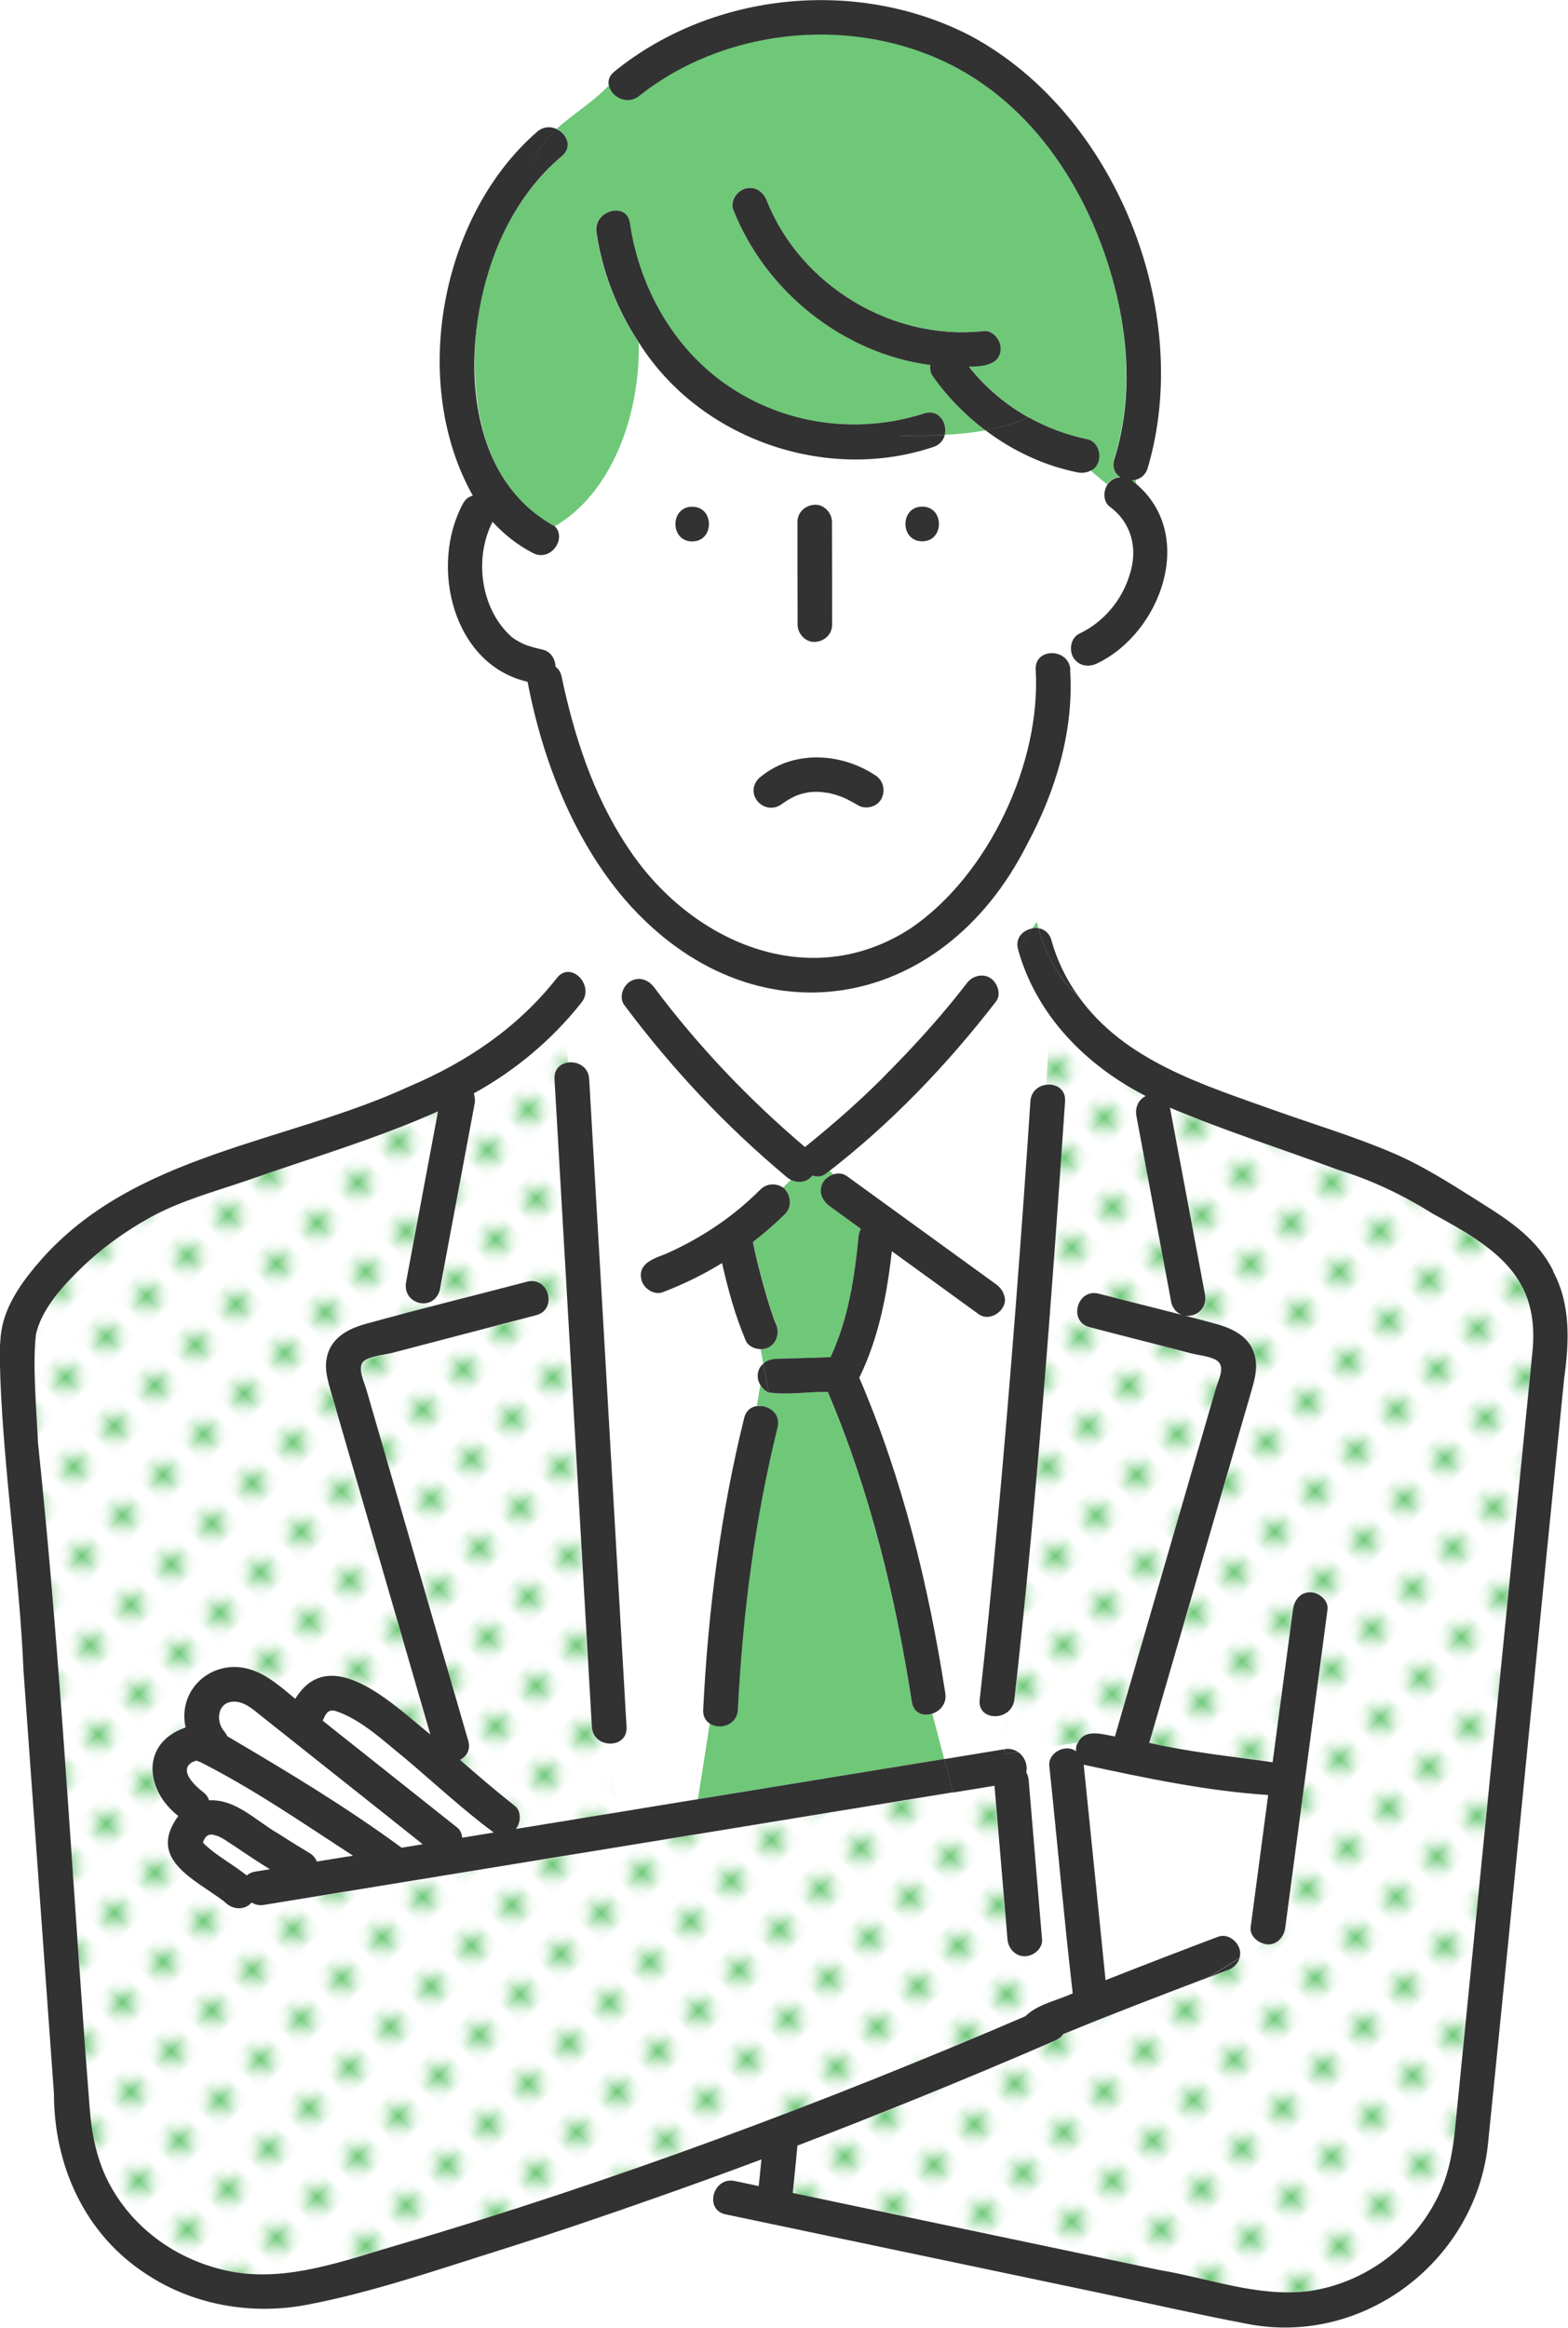
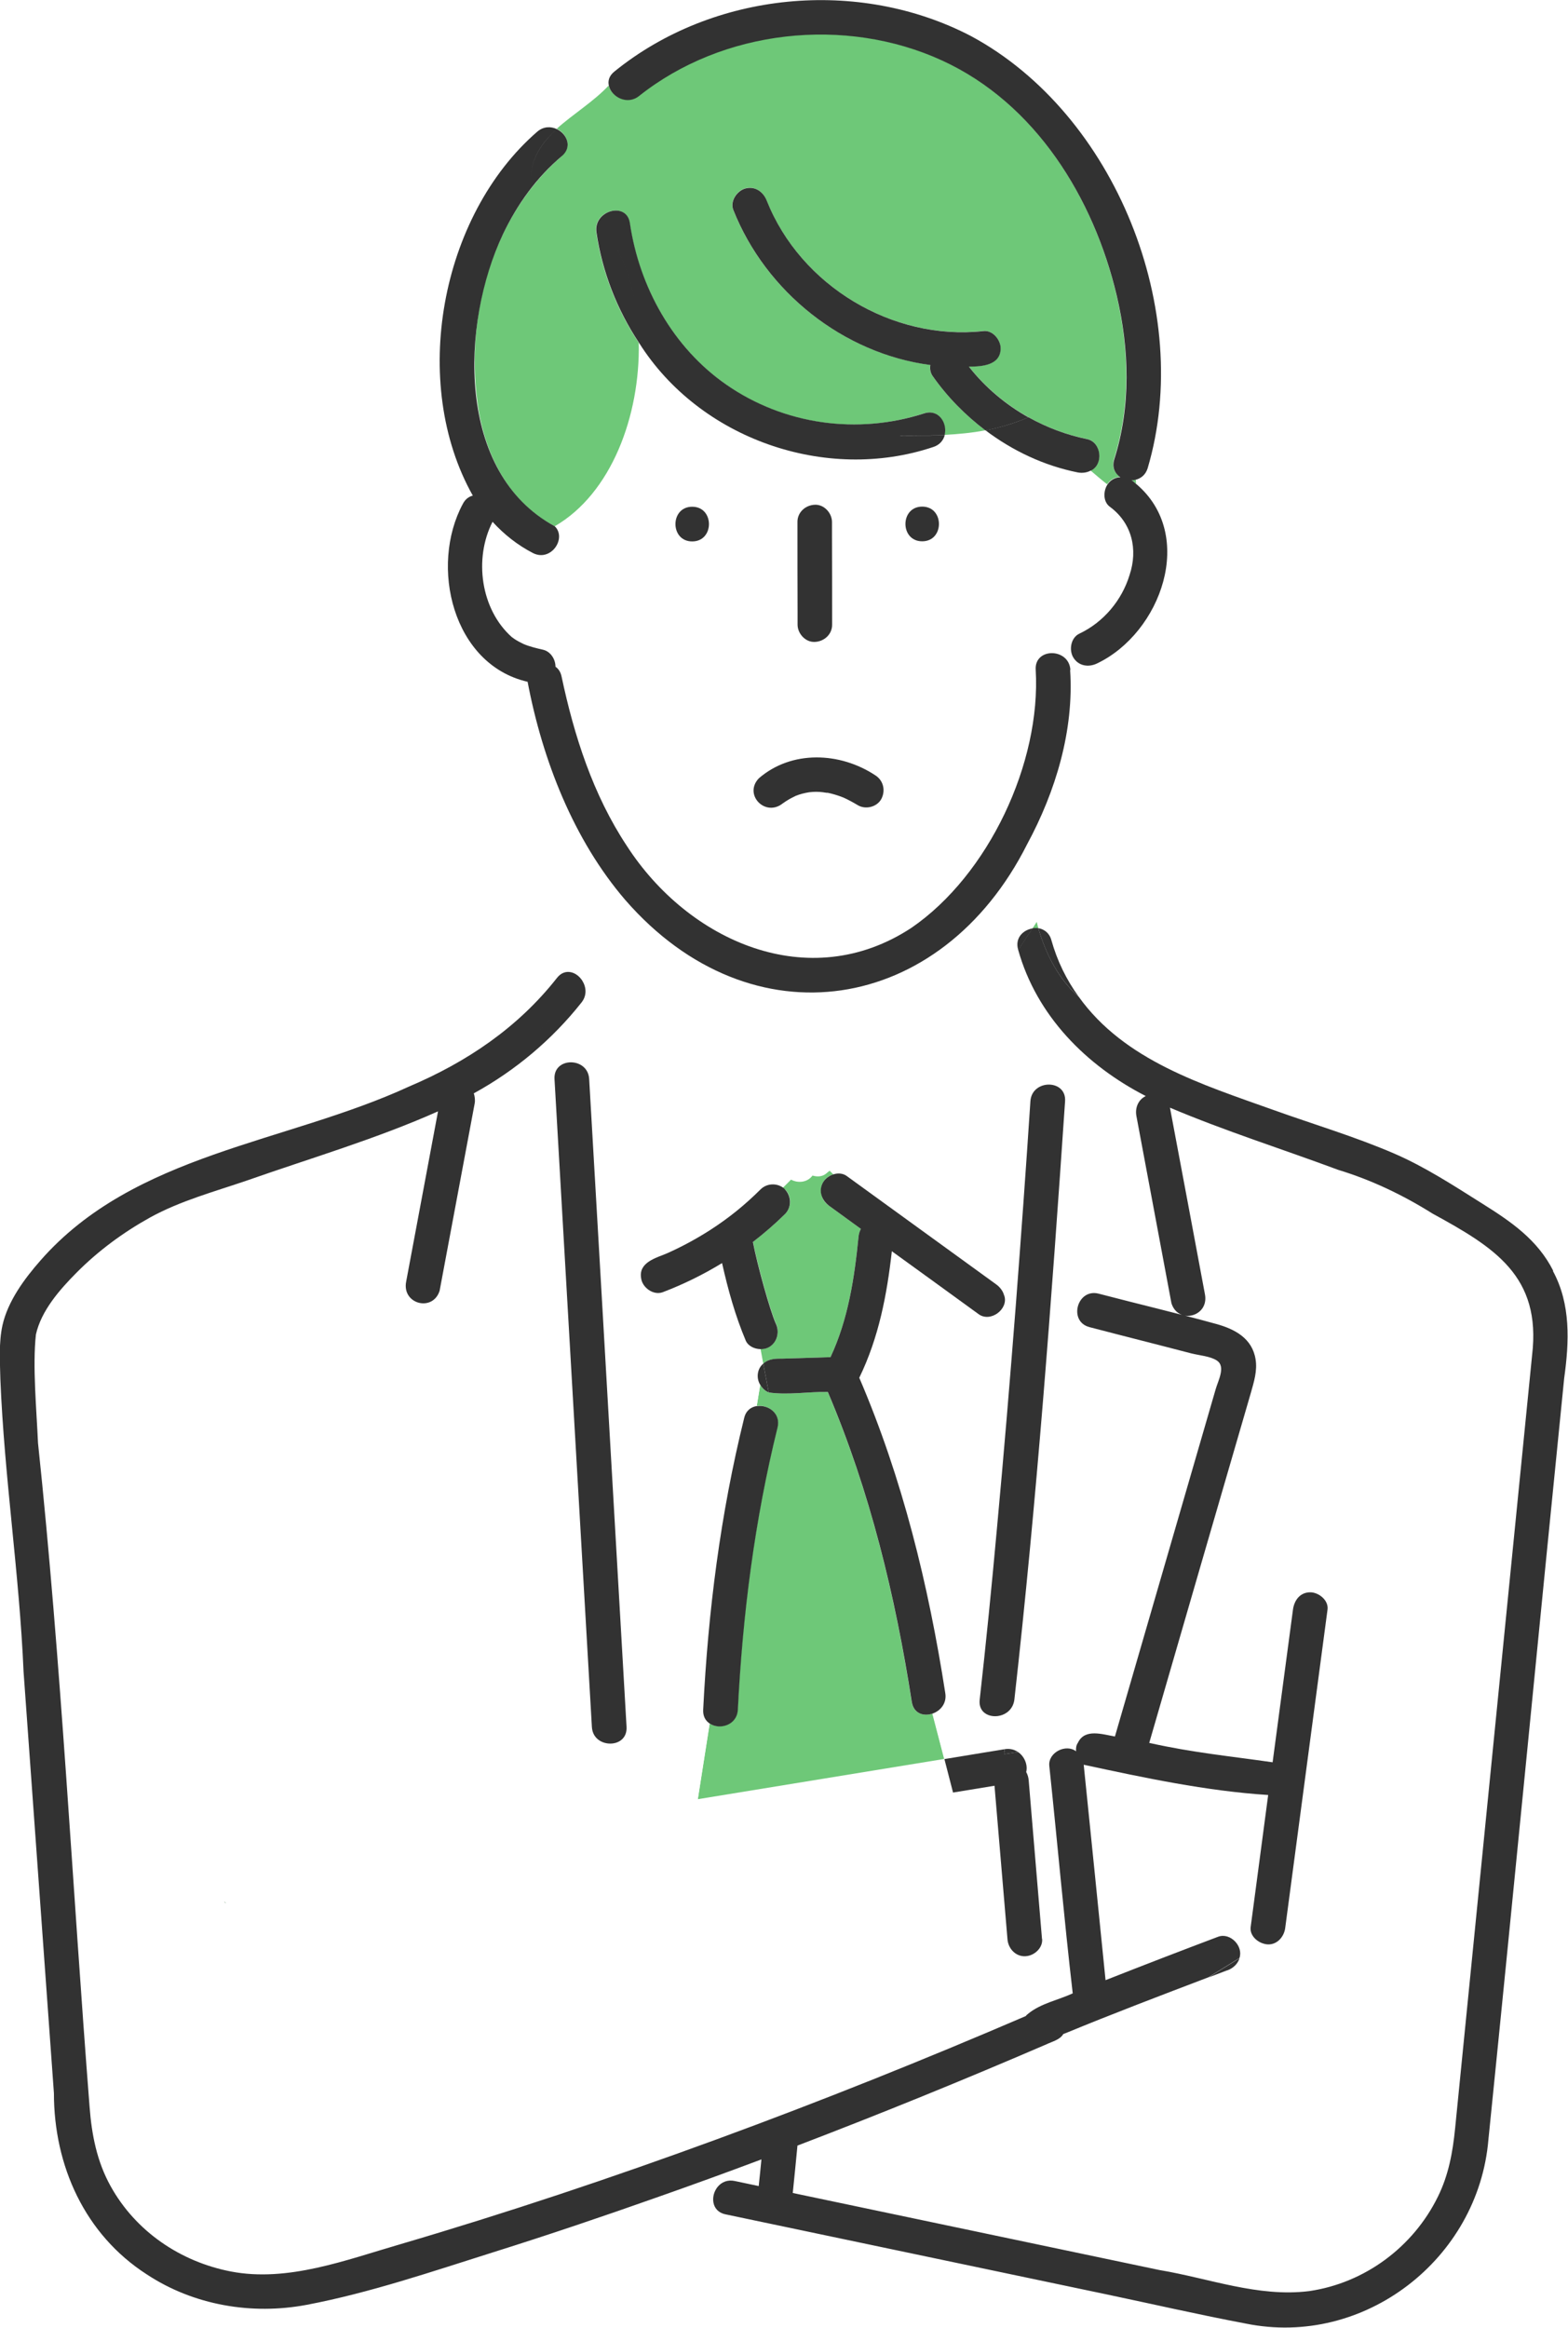
<svg xmlns="http://www.w3.org/2000/svg" id="Layer_2" data-name="Layer 2" viewBox="0 0 127.08 188.57">
  <defs>
    <style>
      .cls-1 {
        fill: #fff;
      }

      .cls-2 {
        fill: #6ec878;
      }

      .cls-3 {
        fill: none;
      }

      .cls-4 {
        fill: url(#_新規パターン_2);
      }

      .cls-5 {
        fill: #323232;
      }
    </style>
    <pattern id="_新規パターン_2" data-name="新規パターン 2" x="0" y="0" width="4.98" height="5.18" patternTransform="translate(2026.13 -2954.21) rotate(-45) scale(.93)" patternUnits="userSpaceOnUse" viewBox="0 0 4.98 5.18">
      <g>
        <rect class="cls-3" x="0" width="4.98" height="5.18" />
-         <rect class="cls-1" x="0" y="0" width="4.98" height="5.18" />
-         <circle class="cls-2" cx="2.49" cy="2.59" r="1.06" />
      </g>
    </pattern>
  </defs>
  <g id="_ガイド" data-name="ガイド">
    <g>
      <path class="cls-1" d="M28.55,150.27c-4.04-2.62-8.03-5.37-12.33-7.55-.1-.04-.23-.06-.32-.12-.01,0-.02.01-.06.02.24-.05-.25.13-.18.08-1.29.67.18,1.99.87,2.51.23.19.35.4.42.62,2.18-.11,3.8,1.66,5.57,2.67.86.55,1.72,1.09,2.59,1.61.27.16.46.41.58.68l2.93-.48s-.05-.03-.07-.05Z" />
      <polygon class="cls-2" points="18.16 154.03 18.17 154.04 18.17 154.05 18.16 154.03" />
      <path class="cls-1" d="M29.28,141.88c2.6,2.06,5.19,4.12,7.79,6.18.25.2.37.5.4.82.85-.14,1.7-.28,2.55-.42-2.51-1.86-4.81-4.01-7.2-6.03-1.73-1.39-3.58-3.17-5.69-3.84-.58-.09-.72.27-.97.81,1.04.83,2.09,1.66,3.13,2.48Z" />
      <path class="cls-1" d="M21.16,150.97c-.97-.6-1.9-1.27-2.86-1.89-.43-.27-.63-.36-1.08-.46-.07,0-.18,0-.21,0,0,0,0,0,.01,0-.02,0-.09.03-.13.04-.03.02-.08.04-.1.06-.04.04-.09.09-.13.13-.04.04-.09.16-.14.23-.03.07-.04.12-.06.19.24.26.51.48.79.7.89.69,1.87,1.25,2.76,1.96.47-.42,1.29-.36,1.89-.51-.24-.15-.49-.3-.73-.45Z" />
      <path class="cls-2" d="M18.23,154.09s-.04-.03-.06-.04c.02.03.08.07.13.11.02,0,.03,0-.07-.07Z" />
      <path class="cls-2" d="M16.65,148.84c.1-.11.04-.05,0,0h0Z" />
      <path class="cls-1" d="M18.42,140.65c4.82,2.83,9.64,5.73,14.13,9.03.57-.09,1.14-.19,1.71-.28-4.45-3.54-8.91-7.06-13.36-10.61-.63-.53-1.46-1.12-2.33-.89-1.01.27-1,1.68-.4,2.35.12.13.19.26.25.4Z" />
      <path class="cls-2" d="M84.15,75.19c-.05-.17-.08-.35-.13-.53l-.35.54c.16-.03.32-.04.48-.01Z" />
      <path class="cls-1" d="M101.37,156.11c.47-3.56.95-7.13,1.42-10.69-5.01-.31-10.06-1.4-14.95-2.45.6,5.81,1.18,11.63,1.77,17.45,3.03-1.2,6.08-2.37,9.13-3.52.99-.36,2.06.78,1.72,1.73l1.92-1.19c-.57-.18-1.09-.71-1.01-1.33Z" />
      <path class="cls-2" d="M75.58,138.81c-.7.25-1.53.02-1.69-.92-1.34-8.6-3.39-17.11-6.81-25.13-1.58-.03-3.23.27-4.79.04l.09.45-.09-.45c-.29-.12-.52-.34-.68-.61l-.28,1.71c.89-.14,1.96.57,1.67,1.72-1.86,7.53-2.84,15.14-3.22,22.87-.06,1.27-1.47,1.64-2.27,1.13l-.96,6.13c6.66-1.09,13.31-2.17,19.97-3.26l-.96-3.68Z" />
      <path class="cls-1" d="M56.98,138.5c.4-7.98,1.41-15.86,3.32-23.62.15-.6.57-.91,1.03-.98l.28-1.71c-.35-.54-.26-1.31.24-1.72l-.22-1.19c-.49-.01-1-.25-1.19-.69-.86-2.01-1.44-4.14-1.92-6.28-1.52.93-3.13,1.72-4.81,2.36-.76.29-1.67-.38-1.75-1.14l-3.14,2.36c.65,11.33,1.31,22.67,1.96,34,.06.96-.71,1.4-1.45,1.34l.76,5.57c2.16-.35,4.31-.7,6.47-1.06l.96-6.13c-.34-.22-.57-.59-.54-1.13Z" />
      <path class="cls-4" d="M41.86,86.35c-1.1.83-2.26,1.55-3.45,2.22.08.26.12.54.07.82-.95,5.06-1.89,10.11-2.84,15.17-.54,1.75-3.08,1.1-2.71-.75.86-4.59,1.72-9.19,2.58-13.78-5.02,2.23-10.3,3.77-15.48,5.6-2.65.91-5.41,1.64-7.88,3.01-2.17,1.2-4.18,2.69-5.93,4.45-1.36,1.37-2.87,3.08-3.3,5.02-.28,2.57.06,6.06.17,8.78,1.89,17.87,2.78,35.85,4.18,53.78.16,2.25.59,4.42,1.7,6.42,2.03,3.67,5.66,6.13,9.75,6.92,4.62.89,9.36-.95,13.74-2.21,17.17-5.05,34.35-11.46,50.68-18.48.06-.07.14-.13.21-.2l-.08-4.66c-.87.16-1.57-.55-1.63-1.38-.35-4.14-.7-8.28-1.05-12.41-1.12.18-2.24.37-3.36.55l.1.39-.1-.39c-11.77,1.92-23.55,3.84-35.32,5.77-6.84,1.12-13.68,2.23-20.52,3.35-.39.06-.73-.02-1.01-.19-.54.65-1.53.59-2.1.02-.03-.01-.11-.06-.13-.11-2.4-1.82-6.28-3.41-3.71-6.92-2.71-2.11-3.06-5.92.59-7.17-.72-3.28,2.44-5.79,5.53-4.6,1.24.45,2.32,1.42,3.36,2.28,2.88-4.7,8.18.69,10.95,2.89-2.68-9.23-5.36-18.47-8.04-27.7-.25-.88-.53-1.78-.38-2.7.28-1.69,1.67-2.45,3.2-2.87,4.33-1.2,8.7-2.27,13.05-3.41,1.75-.46,2.49,2.25.75,2.71-3.9,1.02-7.8,2.04-11.7,3.06-.56.15-1.87.26-2.31.69-.51.5.05,1.62.23,2.23,2.76,9.5,5.52,19,8.27,28.5.21.73-.15,1.28-.67,1.55,1.46,1.26,2.92,2.52,4.44,3.72.56.44.5,1.35.09,1.87,2.76-.45,5.52-.9,8.28-1.35l-.76-5.57c-.66-.05-1.31-.5-1.36-1.34-1.01-17.5-2.02-34.99-3.03-52.49-.05-.81.49-1.25,1.11-1.33l-.31-3.24c-1.18,1.28-2.47,2.46-3.88,3.52Z" />
      <path class="cls-1" d="M63.77,95.34c-4.93-4.11-9.33-8.8-13.17-13.94-.5-.68-.02-1.77.72-2.02l-2.48-2.57c-.5.9-1.04,1.78-1.63,2.62.89,1.26-.7,2.48-1.46,3.39l.31,3.24c.76-.1,1.65.34,1.7,1.33.36,6.16.71,12.32,1.07,18.49l3.14-2.36c-.21-1.3,1.24-1.64,2.12-2.02,1.22-.54,2.39-1.18,3.51-1.9,1.51-.97,2.74-1.97,4.05-3.27.48-.48,1.25-.51,1.8-.12l.67-.67c-.12-.06-.23-.13-.33-.22Z" />
      <path class="cls-2" d="M66.93,95.09c-.31.24-.71.25-1.08.14-.42.57-1.18.63-1.74.33l-.67.67c.73.42.77,1.54.19,2.11-.82.81-1.69,1.56-2.6,2.26.38,1.95,1.38,5.5,1.84,6.58.47.93-.12,2.14-1.23,2.1l.22,1.19c.43-.42,1.05-.4,1.6-.41,1.28-.04,2.57-.08,3.85-.12,1.43-3.07,1.94-6.42,2.27-9.75.02-.23.09-.45.19-.64-.85-.62-1.71-1.24-2.56-1.86-1.02-.66-.88-2.22.35-2.56l-.31-.3c-.11.08-.21.17-.32.26Z" />
      <path class="cls-1" d="M82.52,76.95l-1.81,2.76c.26.44.33,1.01.02,1.42-3.91,5.07-8.42,9.78-13.49,13.71l.31.3c.36-.11.76-.08,1.07.14,4.03,2.92,8.07,5.85,12.1,8.77.32.23.55.55.65.9l.95.76c.43-5.5.82-10.99,1.18-16.49.05-.82.66-1.26,1.3-1.33l.26-5.65c-1.12-1.58-2-3.33-2.55-5.27Z" />
-       <path class="cls-4" d="M122.96,103.5c-1.54-2.39-4.47-3.75-6.85-5.17-2.39-1.51-4.93-2.72-7.64-3.54-4.54-1.69-9.18-3.15-13.64-5.04.94,5.03,1.88,10.06,2.83,15.09.38,1.84-2.16,2.5-2.71.75-.95-5.06-1.89-10.11-2.84-15.17-.12-.66.15-1.32.76-1.61-3.08-1.56-5.83-3.82-7.8-6.57l-.26,5.65c.77-.09,1.57.35,1.51,1.33-1.1,16.18-2.29,32.37-4.11,48.48-.05.47-.29.81-.61,1.04l-.19,2.97c.42-.08.81.02,1.1.23l4.86-.75c.57-1.18,1.99-.68,3-.51,2.72-9.38,5.45-18.76,8.17-28.15.2-.69.82-1.82.1-2.3-.54-.36-1.44-.42-2.07-.58-2.75-.71-5.51-1.41-8.26-2.13-1.75-.46-1-3.16.75-2.71,3.17.83,6.35,1.58,9.51,2.45,1.52.42,2.92,1.17,3.2,2.87.15.92-.13,1.82-.38,2.7-2.74,9.46-5.49,18.92-8.24,28.37,3.59.8,6.54,1.07,10,1.57.55-4.12,1.1-8.25,1.65-12.37.1-.75.56-1.41,1.4-1.4.69,0,1.5.65,1.4,1.4-1.14,8.57-2.28,17.14-3.42,25.72-.08.89-.86,1.66-1.8,1.33l-1.92,1.19c-.32,1.04-1.65,1.16-2.52,1.56l-2.21,1.37,2.21-1.37c-3.87,1.47-7.74,2.95-11.56,4.52-.06.03-.13.06-.2.08-.24.45-.91.61-1.37.83-6.66,2.87-13.39,5.6-20.17,8.2-.13,1.28-.26,2.56-.38,3.84,9.91,2.08,19.81,4.16,29.71,6.24,4.03.68,7.99,2.22,12.13,1.71,6.51-.87,11.58-6.66,11.83-13.18,1.04-10.46,2.08-20.93,3.13-31.39,1.04-10.42,2.07-20.83,3.11-31.25.22-2.23.03-4.35-1.22-6.3Z" />
      <path class="cls-1" d="M83.17,143.55c.11.2.18.42.2.66.36,4.29.72,8.57,1.08,12.86.06.68-.55,1.27-1.18,1.38l.08,4.66c1.01-.82,2.43-1.09,3.6-1.64-.7-6.14-1.25-12.3-1.9-18.44-.09-1.07,1.36-1.8,2.17-1.17-.03-.25,0-.49.15-.69l-4.86.75c.53.37.8,1.06.66,1.62Z" />
      <path class="cls-1" d="M81.6,138.73c-.87.62-2.35.28-2.2-1.04.52-4.63.98-9.26,1.4-13.9.55-6.02,1.06-12.05,1.53-18.09l-.95-.76c.36,1.09-1.1,2.21-2.06,1.52-2.35-1.7-4.7-3.4-7.05-5.11-.4,3.55-1.06,7-2.64,10.25,3.51,8.15,5.61,16.79,6.97,25.54.14.84-.39,1.44-1.02,1.66l.96,3.68c1.62-.27,3.25-.53,4.87-.8l.19-2.97Z" />
      <path class="cls-1" d="M53.03,79.99c3.56,4.76,7.68,9.09,12.22,12.93,2.46-1.98,4.85-4.08,7.04-6.36,2.13-2.17,4.17-4.44,6.03-6.85.57-.84,1.87-.97,2.4,0l1.81-2.76c-.31-.95.38-1.64,1.15-1.75l.35-.54c-.53-2.06-.75-4.25-.77-6.29-6.93,13.77-22.35,16.26-32.56,4.51-.54,1.38-1.16,2.68-1.86,3.93l2.48,2.57c.64-.24,1.3.06,1.71.6Z" />
      <path class="cls-1" d="M59.57,176.68c.65.14,1.29.27,1.94.41.07-.72.14-1.44.22-2.16-2.77,1.04-5.55,2.04-8.34,3.03l4.46.47c-.16-.88.56-1.99,1.73-1.74Z" />
      <path class="cls-1" d="M87.47,51.32c2.82-1.35,4.9-4.64,4.22-7.75-.27-1.05-.83-1.8-1.78-2.55-.52-.41-.5-1.24-.17-1.77-.44-.33-.87-.72-1.34-1.11-.31.17-.69.22-1.06.15-2.74-.55-5.27-1.75-7.47-3.41-1.11.21-2.21.31-3.32.37-.11.42-.4.8-.93.97-8.71,2.93-18.94-.65-23.85-8.44.11,5.91-2.22,12.21-6.81,14.86,1,.97-.3,2.92-1.77,2.17-1.24-.63-2.34-1.51-3.27-2.53-1.52,2.98-.95,7.1,1.56,9.34.04.02.21.15.21.15.24.15.48.28.74.41.5.21,1.04.35,1.57.46.62.14,1.02.76,1.02,1.38.23.16.41.42.49.78,1.77,9.05,6.36,18.93,15.7,22.09,4.27,1.43,8.88.73,12.65-1.71,5.94-4.07,9.94-12.31,10.11-19.45-.21.11-.44.18-.72.18.28,0,.52-.07.72-.18,0-.48,0-.97-.03-1.46-.08-1.2,1.14-1.59,2-1.2.24-.31.53-.59.88-.81.07-.4.29-.76.66-.94ZM66.03,40.88c.76-.03,1.4.67,1.4,1.4,0,.35,0,.7,0,1.05,0,2.42,0,4.84.01,7.26,0,.79-.64,1.37-1.4,1.4-.76.03-1.4-.67-1.4-1.4,0-.35,0-.7,0-1.05,0-2.42,0-4.84-.01-7.26,0-.79.64-1.37,1.4-1.4ZM56.1,43.85c-1.81,0-1.81-2.81,0-2.81s1.81,2.81,0,2.81ZM71.42,64.71c-.35.66-1.29.89-1.92.5-.37-.23-.75-.44-1.15-.61-.5-.2-1.16-.39-1.66-.44-.39-.04-.75-.04-1.15,0-.37.06-.73.15-1.08.29-.25.12-.52.25-.75.41-.04.03-.45.33-.25.16-1.42,1.22-3.25-.65-1.99-1.99,1.37-1.08,2.96-1.74,4.73-1.72,1.55,0,6.4,1.13,5.21,3.39ZM74.74,43.85c-1.81,0-1.81-2.81,0-2.81s1.81,2.81,0,2.81Z" />
      <path class="cls-2" d="M45.55,12.63c-5.58,4.79-7.82,12.77-6.86,19.92.53,4.12,2.47,8.12,6.27,10.08,4.59-2.65,6.92-8.95,6.81-14.86-1.78-2.68-2.98-5.74-3.45-8.95-.26-1.77,2.45-2.53,2.71-.75.76,5.17,3.5,10.08,7.83,13.1,4.67,3.25,10.62,4.07,16.01,2.32,1.19-.39,1.91.79,1.67,1.74,1.11-.06,2.21-.16,3.32-.37-1.64-1.24-3.1-2.72-4.29-4.42-.18-.26-.23-.57-.18-.88-7.05-.93-13.33-5.91-15.97-12.57-.28-.7.31-1.55.98-1.73.79-.21,1.45.27,1.73.98,2.74,6.9,10.2,11.39,17.56,10.57.75-.08,1.41.71,1.4,1.4-.02,1.38-1.52,1.48-2.57,1.48,1.32,1.68,2.97,3.06,4.82,4.1.28-.12.56-.23.84-.37-.28.14-.56.25-.84.37,1.47.82,3.06,1.43,4.74,1.77,1.18.24,1.38,2.07.31,2.56.47.39.9.78,1.34,1.11.23-.37.66-.59,1.05-.6-.43-.29-.7-.8-.49-1.46,1.35-4.3,1.22-8.92.19-13.28-1.86-7.89-6.57-15.53-14.13-19.01-7.87-3.62-17.79-2.53-24.58,2.87-.97.77-2.22.06-2.44-.82-1.24,1.32-2.89,2.31-4.21,3.5.81.39,1.28,1.45.41,2.18Z" />
      <path class="cls-2" d="M91.89,39.03c.07.05.12.11.18.17,0-.11,0-.23-.02-.35-.11.03-.23.05-.35.05.06.04.13.08.18.13Z" />
      <path class="cls-5" d="M67.03,64.21c.45.09.9.23,1.33.4.4.18.78.39,1.15.61.63.39,1.57.16,1.92-.5.36-.69.16-1.51-.5-1.92-2.85-1.88-6.77-2.05-9.43.25-1.27,1.33.56,3.21,1.99,1.99-.2.16.2-.14.25-.16.23-.15.5-.29.75-.41.35-.14.71-.23,1.08-.29.4-.05.76-.05,1.15,0-.05,0,.28.04.33.05Z" />
      <path class="cls-5" d="M50.78,139.9c-.65-11.33-1.31-22.67-1.96-34l-2.09,1.56,2.09-1.56c-.36-6.16-.71-12.32-1.07-18.49-.1-1.8-2.91-1.81-2.81,0,1.01,17.5,2.02,34.99,3.03,52.49.05.85.7,1.29,1.36,1.34l-.29-2.11.29,2.11c.74.06,1.5-.38,1.45-1.34Z" />
      <path class="cls-5" d="M83.51,89.21c-.36,5.5-.76,11-1.18,16.49l1.08.87-1.08-.87c-.47,6.03-.97,12.06-1.53,18.09-.42,4.64-.88,9.27-1.4,13.9-.15,1.32,1.33,1.66,2.2,1.04l.18-2.83-.18,2.83c.31-.22.55-.57.61-1.04,1.81-16.12,3.01-32.3,4.11-48.48.12-1.8-2.69-1.8-2.81,0Z" />
      <path class="cls-5" d="M85.21,76.16c-.16-.59-.59-.89-1.06-.97.63,2.17,1.67,4.14,3.28,5.56-1-1.38-1.75-2.91-2.22-4.59Z" />
      <path class="cls-5" d="M82.51,76.91s.01.03.02.05l1.15-1.75c-.75.12-1.43.76-1.17,1.7Z" />
      <path class="cls-5" d="M125.89,102.96c-1.27-2.53-3.43-4-5.76-5.46-2.29-1.44-4.63-2.97-7.13-4.05-3.17-1.37-6.55-2.37-9.81-3.54-5.73-2.05-12.05-3.98-15.76-9.16-1.61-1.41-2.64-3.39-3.28-5.56-.16-.03-.32-.02-.48.01l-1.15,1.75c1.49,5.32,5.5,9.36,10.34,11.84-.61.29-.88.95-.76,1.61.95,5.06,1.89,10.11,2.84,15.17.54,1.75,3.09,1.1,2.71-.75-.94-5.03-1.88-10.06-2.83-15.09,4.46,1.89,9.1,3.35,13.64,5.04,2.7.82,5.25,2.04,7.64,3.54,5.01,2.74,8.83,5.06,8.07,11.47-2.08,20.88-4.16,41.76-6.24,62.64-.19,1.92-.53,3.79-1.4,5.54-2,4.07-5.93,6.99-10.44,7.64-4.14.51-8.1-1.04-12.13-1.71-9.9-2.08-19.81-4.16-29.71-6.24.13-1.28.26-2.56.38-3.84,6.78-2.59,13.51-5.33,20.17-8.2.46-.22,1.12-.38,1.37-.83.06-.03.14-.06.2-.08,3.83-1.58,7.7-3.05,11.56-4.52l2.52-1.56c.34-.95-.73-2.09-1.72-1.73-3.05,1.15-6.09,2.32-9.13,3.52-.59-5.82-1.17-11.63-1.77-17.45,4.89,1.05,9.93,2.13,14.95,2.45-.33,2.49-.66,4.98-.99,7.47-.14,1.08-.29,2.15-.43,3.23-.08.62.44,1.15,1.01,1.33l.84-.52-.84.52c.94.32,1.72-.44,1.8-1.33,1.14-8.57,2.28-17.14,3.42-25.72.1-.76-.72-1.4-1.4-1.4-.84,0-1.3.66-1.4,1.4-.55,4.12-1.1,8.25-1.65,12.37-3.46-.5-6.41-.77-10-1.57,2.74-9.46,5.49-18.92,8.24-28.37.25-.88.53-1.78.38-2.7-.27-1.7-1.67-2.45-3.2-2.87-3.15-.87-6.34-1.62-9.51-2.45-1.75-.46-2.5,2.25-.75,2.71,2.75.72,5.51,1.41,8.26,2.13.63.16,1.53.22,2.07.58.72.48.1,1.61-.1,2.3-2.72,9.38-5.45,18.76-8.17,28.15-1.01-.17-2.44-.67-3,.51l1.49-.23-1.49.23c-.14.2-.17.44-.15.69-.82-.63-2.27.09-2.17,1.17.65,6.14,1.19,12.31,1.9,18.44-1.17.54-2.58.81-3.6,1.64l.05,3.1-.05-3.1c-.07.06-.15.12-.21.2-16.33,7.02-33.51,13.43-50.68,18.48-4.39,1.27-9.12,3.1-13.74,2.21-4.09-.79-7.72-3.25-9.75-6.92-1.11-2-1.53-4.17-1.7-6.42-1.4-17.93-2.29-35.91-4.18-53.78-.12-2.72-.45-6.22-.17-8.78.43-1.94,1.94-3.65,3.3-5.02,1.75-1.76,3.77-3.25,5.93-4.45,2.46-1.36,5.22-2.1,7.88-3.01,5.18-1.82,10.45-3.36,15.48-5.6-.86,4.59-1.72,9.19-2.58,13.78-.37,1.84,2.16,2.5,2.71.75.95-5.06,1.89-10.11,2.84-15.17.05-.28.01-.56-.07-.82,3.36-1.84,6.35-4.35,8.73-7.36.46-.58.38-1.26.06-1.77-1.41,2-3.08,3.83-5.13,5.47,2.05-1.64,3.72-3.47,5.13-5.47-.45-.71-1.4-1.05-2.05-.22-3.17,4.03-7.3,6.81-11.99,8.8-9.98,4.6-22.25,5.4-29.87,14.09-1.3,1.48-2.64,3.29-3.08,5.25-.31,1.41-.2,2.95-.17,4.38.32,7.93,1.54,15.75,1.88,23.69.82,11.38,1.64,22.76,2.46,34.14,0,5.87,2.5,11.44,7.52,14.67,3.8,2.51,8.52,3.31,12.97,2.47,5.11-.97,10.17-2.7,15.12-4.26,4.49-1.41,8.95-2.92,13.39-4.49l-2.12-.22,2.12.22c2.79-.98,5.57-1.99,8.34-3.03-.07.72-.14,1.44-.22,2.16-.65-.14-1.29-.27-1.94-.41-1.17-.25-1.89.86-1.73,1.74l6.96.73-6.96-.73c.08.45.39.84.98.96,10.3,2.16,20.61,4.33,30.91,6.49,3.75.79,7.5,1.65,11.26,2.36,9.58,1.95,18.85-5.22,19.66-14.91,2.09-20.55,4.07-41.12,6.14-61.67.41-2.94.55-6.01-.92-8.7Z" />
      <path class="cls-5" d="M99.49,159.61c.47-.18.83-.53.97-.98l-2.52,1.56c.52-.2,1.03-.39,1.55-.59Z" />
      <path class="cls-5" d="M18.17,154.05s0,0,0,0c.02.05.09.1.13.11-.05-.04-.11-.08-.13-.11Z" />
-       <path class="cls-5" d="M76.53,142.49c-6.66,1.09-13.31,2.17-19.97,3.26l-.45,2.88.45-2.88c-2.16.35-4.31.7-6.47,1.06l.36,2.63-.36-2.63c-2.76.45-5.52.9-8.28,1.35.4-.52.47-1.43-.09-1.87-1.52-1.2-2.98-2.46-4.44-3.72.52-.27.88-.82.67-1.55-2.76-9.5-5.52-19-8.27-28.5-.18-.61-.73-1.73-.23-2.23.44-.43,1.75-.54,2.31-.69,3.9-1.02,7.8-2.04,11.7-3.06,1.75-.46,1.01-3.17-.75-2.71-4.35,1.14-8.72,2.21-13.05,3.41-1.52.42-2.92,1.18-3.2,2.87-.15.92.13,1.82.38,2.7,2.68,9.23,5.36,18.47,8.04,27.7-2.77-2.19-8.08-7.59-10.95-2.89-1.04-.86-2.12-1.83-3.36-2.28-3.09-1.19-6.24,1.33-5.53,4.6-3.65,1.26-3.3,5.06-.59,7.17-2.57,3.52,1.31,5.1,3.71,6.92,0,0,0,0,0-.01,0,0,0,0,0,.01.05.04.18.13.13.11.57.57,1.56.62,2.1-.02.28.17.61.26,1.01.19,6.84-1.12,13.68-2.23,20.52-3.35,11.77-1.92,23.55-3.84,35.32-5.77l-.7-2.71ZM20.66,151.62c-.28.05-.5.16-.66.31-.88-.71-1.86-1.27-2.76-1.96-.27-.22-.55-.44-.79-.7.02-.07.03-.12.06-.19.05-.07.1-.19.14-.23.04-.05.09-.09.13-.13.03-.01.07-.04.1-.06.04-.01.1-.04.13-.04,0,0,0,0-.01,0,.03,0,.14,0,.21,0,.46.09.65.19,1.08.46,1.2.78,2.36,1.61,3.59,2.34-.41.07-.82.13-1.23.2ZM16.65,148.84c.04-.05.1-.11,0,0h0ZM28.2,150.39c-.84.14-1.68.27-2.52.41-.11-.28-.31-.52-.58-.68-.87-.52-1.74-1.06-2.59-1.61-1.77-1.01-3.39-2.78-5.57-2.67-.06-.22-.19-.43-.42-.62-.68-.52-2.15-1.84-.87-2.51-.08.05.41-.13.18-.08.04,0,.05-.01.06-.02.09.06.22.08.32.12,4.33,2.19,8.34,4.96,12.4,7.6-.14.02-.28.04-.41.07ZM32.55,149.68c-4.49-3.3-9.31-6.2-14.13-9.03-.06-.14-.14-.27-.25-.4-.61-.67-.61-2.07.4-2.35.88-.24,1.7.36,2.33.89,4.45,3.54,8.91,7.06,13.36,10.61-.57.09-1.14.19-1.71.28ZM37.46,148.87c-.03-.32-.15-.62-.4-.82-3.64-2.89-7.28-5.78-10.91-8.66.25-.54.39-.9.97-.81,2.12.67,3.96,2.45,5.69,3.84,2.39,2.02,4.69,4.16,7.2,6.03-.85.14-1.7.28-2.55.42Z" />
      <path class="cls-5" d="M82.51,141.93c-.29-.2-.68-.31-1.1-.23l-.03.4,1.13-.17Z" />
      <path class="cls-5" d="M84.45,157.07c-.36-4.29-.72-8.57-1.08-12.86-.02-.24-.09-.46-.2-.66.14-.57-.13-1.26-.66-1.62l-1.13.17-.2,3.09.2-3.09-.4.06.4-.06.03-.4c-1.62.27-3.25.53-4.87.8l.7,2.71c1.12-.18,2.24-.37,3.36-.55.35,4.14.7,8.28,1.05,12.41.05.83.76,1.54,1.63,1.38l-.07-4.16.07,4.16c.64-.11,1.24-.7,1.18-1.38Z" />
-       <path class="cls-5" d="M78.94,82.41l1.77-2.7c-.54-.97-1.83-.85-2.4,0-1.86,2.41-3.9,4.68-6.03,6.85-2.19,2.28-4.58,4.38-7.04,6.36-4.53-3.84-8.66-8.17-12.22-12.93-.41-.55-1.06-.85-1.71-.6l4.66,4.82-4.66-4.82c-.74.25-1.22,1.34-.72,2.02,3.84,5.14,8.24,9.83,13.17,13.94.61.52,1.56.57,2.08-.12.37.12.77.1,1.08-.14,5.2-3.98,9.81-8.79,13.81-13.97.31-.41.24-.98-.02-1.42l-1.77,2.7Z" />
      <path class="cls-5" d="M63.63,96.35c-.54-.54-1.45-.54-1.99,0-1.3,1.29-2.54,2.29-4.05,3.27-1.12.72-2.3,1.36-3.51,1.9-.88.38-2.34.72-2.12,2.02l1.93-1.45-1.93,1.45c.09.76.99,1.42,1.75,1.14,1.68-.64,3.29-1.43,4.81-2.36.48,2.14,1.07,4.27,1.92,6.28.19.44.7.68,1.19.69l-.47-2.5.47,2.5c1.12.04,1.71-1.17,1.23-2.1-.47-1.09-1.46-4.62-1.84-6.58.91-.7,1.78-1.45,2.6-2.26.54-.53.53-1.45,0-1.99Z" />
      <path class="cls-5" d="M62.3,112.8l-.44-2.33c-.5.4-.59,1.18-.24,1.72l.16-.96-.16.96c.16.27.39.49.68.61Z" />
      <path class="cls-5" d="M81.38,104.94l-2.44-1.95,2.44,1.95c-.09-.35-.33-.67-.65-.9-4.03-2.92-8.07-5.85-12.1-8.77-.61-.45-1.56-.11-1.92.5-.41.71-.11,1.47.5,1.92.85.62,1.71,1.24,2.56,1.86-.1.19-.17.41-.19.64-.33,3.34-.84,6.69-2.27,9.75-1.28.04-2.57.08-3.85.12-.56,0-1.17-.01-1.6.41l.44,2.33c1.56.23,3.2-.07,4.79-.04,3.42,8.03,5.47,16.53,6.81,25.13.16.94.98,1.17,1.69.92l-1.07-4.13,1.07,4.13c.63-.22,1.16-.83,1.02-1.66-1.36-8.75-3.47-17.39-6.97-25.54,1.58-3.25,2.24-6.7,2.64-10.25,2.35,1.7,4.7,3.4,7.05,5.11.97.68,2.43-.44,2.06-1.52Z" />
      <path class="cls-5" d="M61.34,113.9l-.98,6.02.98-6.02c-.47.07-.89.37-1.03.98-1.92,7.76-2.92,15.64-3.32,23.62-.03.54.2.91.54,1.13l.61-3.93-.61,3.93c.8.52,2.2.14,2.27-1.13.39-7.74,1.36-15.35,3.22-22.87.28-1.15-.78-1.86-1.67-1.72Z" />
      <path class="cls-5" d="M86.75,54.26c-.12-1.79-2.93-1.81-2.81,0,.44,7.54-3.82,16.61-10.07,20.9-8.3,5.46-18.08,1.09-23.07-6.64-2.74-4.14-4.27-8.91-5.29-13.73-.08-.37-.26-.62-.49-.78,0-.61-.4-1.24-1.02-1.38-.53-.12-1.07-.25-1.57-.46-.25-.12-.5-.25-.74-.41,0,0-.17-.12-.21-.15-2.52-2.24-3.09-6.36-1.56-9.34.93,1.02,2.03,1.89,3.27,2.53,1.46.75,2.77-1.2,1.77-2.17-.88.51-1.84.89-2.89,1.1,1.05-.21,2.01-.59,2.89-1.1-8.02-4.33-7.63-16.4-4.2-23.65,1.16-2.43,2.72-4.6,4.78-6.34.87-.74.4-1.79-.41-2.18-1.21,1.1-2.14,2.38-2.14,4.27,0-1.89.92-3.17,2.14-4.27-.48-.23-1.07-.23-1.58.2-7.88,6.82-10.36,20.38-5.23,29.49-.32.08-.61.28-.81.67-2.71,5.04-.83,13.02,5.25,14.41,1.21,6.37,3.74,12.82,7.92,17.68.26-.66.5-1.33.73-2.02-.23.69-.47,1.36-.73,2.02,10.23,11.75,25.63,9.25,32.56-4.51,0-.1,0-.21,0-.31,0,.1,0,.21,0,.31,2.32-4.29,3.81-9.23,3.49-14.12Z" />
      <path class="cls-5" d="M72.96,35.3c1.2,0,2.4,0,3.6-.07.24-.95-.48-2.13-1.67-1.74-5.4,1.74-11.34.92-16.01-2.32-4.34-3.01-7.07-7.92-7.83-13.1-.26-1.78-2.97-1.02-2.71.75.47,3.2,1.67,6.27,3.45,8.95-.06-3.1-.79-6.09-2.22-8.38,1.43,2.29,2.16,5.28,2.22,8.38,4.91,7.79,15.14,11.36,23.85,8.44.53-.17.82-.55.93-.97-1.2.06-2.4.07-3.6.07Z" />
      <path class="cls-5" d="M66.04,52c.76-.03,1.41-.62,1.4-1.4,0-2.42,0-4.84-.01-7.26,0-.35,0-.7,0-1.05,0-.73-.64-1.44-1.4-1.4-.76.03-1.41.62-1.4,1.4,0,2.42,0,4.84.01,7.26,0,.35,0,.7,0,1.05,0,.73.64,1.44,1.4,1.4Z" />
      <path class="cls-5" d="M56.1,41.05c-1.81,0-1.81,2.81,0,2.81s1.81-2.81,0-2.81Z" />
      <path class="cls-5" d="M74.74,43.85c1.81,0,1.81-2.81,0-2.81s-1.81,2.81,0,2.81Z" />
      <path class="cls-5" d="M92.07,39.2c0,.71-.24,1.36-1.33,1.72,1.09-.36,1.33-1.01,1.33-1.72-.11-.11-.23-.22-.36-.29.12,0,.23-.02.35-.05-.09-1.02-.47-2.1.56-2.61-1.03.51-.65,1.59-.56,2.61.41-.11.78-.39.95-.92,3.77-12.69-2.59-28.7-14.3-35.01-9.13-4.76-20.9-3.63-28.91,2.86-.44.35-.55.77-.45,1.17.45-.48.85-1,1.15-1.6-.3.6-.7,1.12-1.15,1.6.21.88,1.47,1.59,2.44.82,6.79-5.4,16.71-6.49,24.58-2.87,7.56,3.48,12.26,11.12,14.13,19.01,1.03,4.36,1.17,8.98-.19,13.28-.21.66.06,1.17.49,1.46-.39,0-.82.23-1.05.6.58.43,1.18.74,1.94.74-.76,0-1.36-.31-1.94-.74-.34.53-.35,1.36.17,1.77,1.84,1.34,2.31,3.49,1.63,5.54-.62,2.04-2.09,3.82-4.07,4.76-.69.32-.86,1.31-.5,1.92.41.7,1.23.83,1.92.5,5.2-2.47,8.08-10.42,3.18-14.55Z" />
      <path class="cls-5" d="M78.53,29.7c1.05,0,2.56-.1,2.57-1.48,0-.69-.65-1.49-1.4-1.4-7.36.81-14.82-3.67-17.56-10.57-.28-.71-.94-1.19-1.73-.98-.67.18-1.26,1.02-.98,1.73,2.64,6.66,8.92,11.64,15.97,12.57-.05.3,0,.62.18.88,1.19,1.7,2.65,3.18,4.29,4.42,1.16-.22,2.32-.57,3.48-1.06-1.85-1.04-3.5-2.42-4.82-4.1Z" />
      <path class="cls-5" d="M87,37.17c.53.26.98.61,1.4.96,1.07-.5.87-2.32-.31-2.56-1.67-.34-3.27-.95-4.74-1.77-1.16.5-2.32.84-3.48,1.06,2.2,1.66,4.74,2.86,7.47,3.41.37.07.75.02,1.06-.15-.42-.35-.87-.69-1.4-.96Z" />
    </g>
  </g>
</svg>